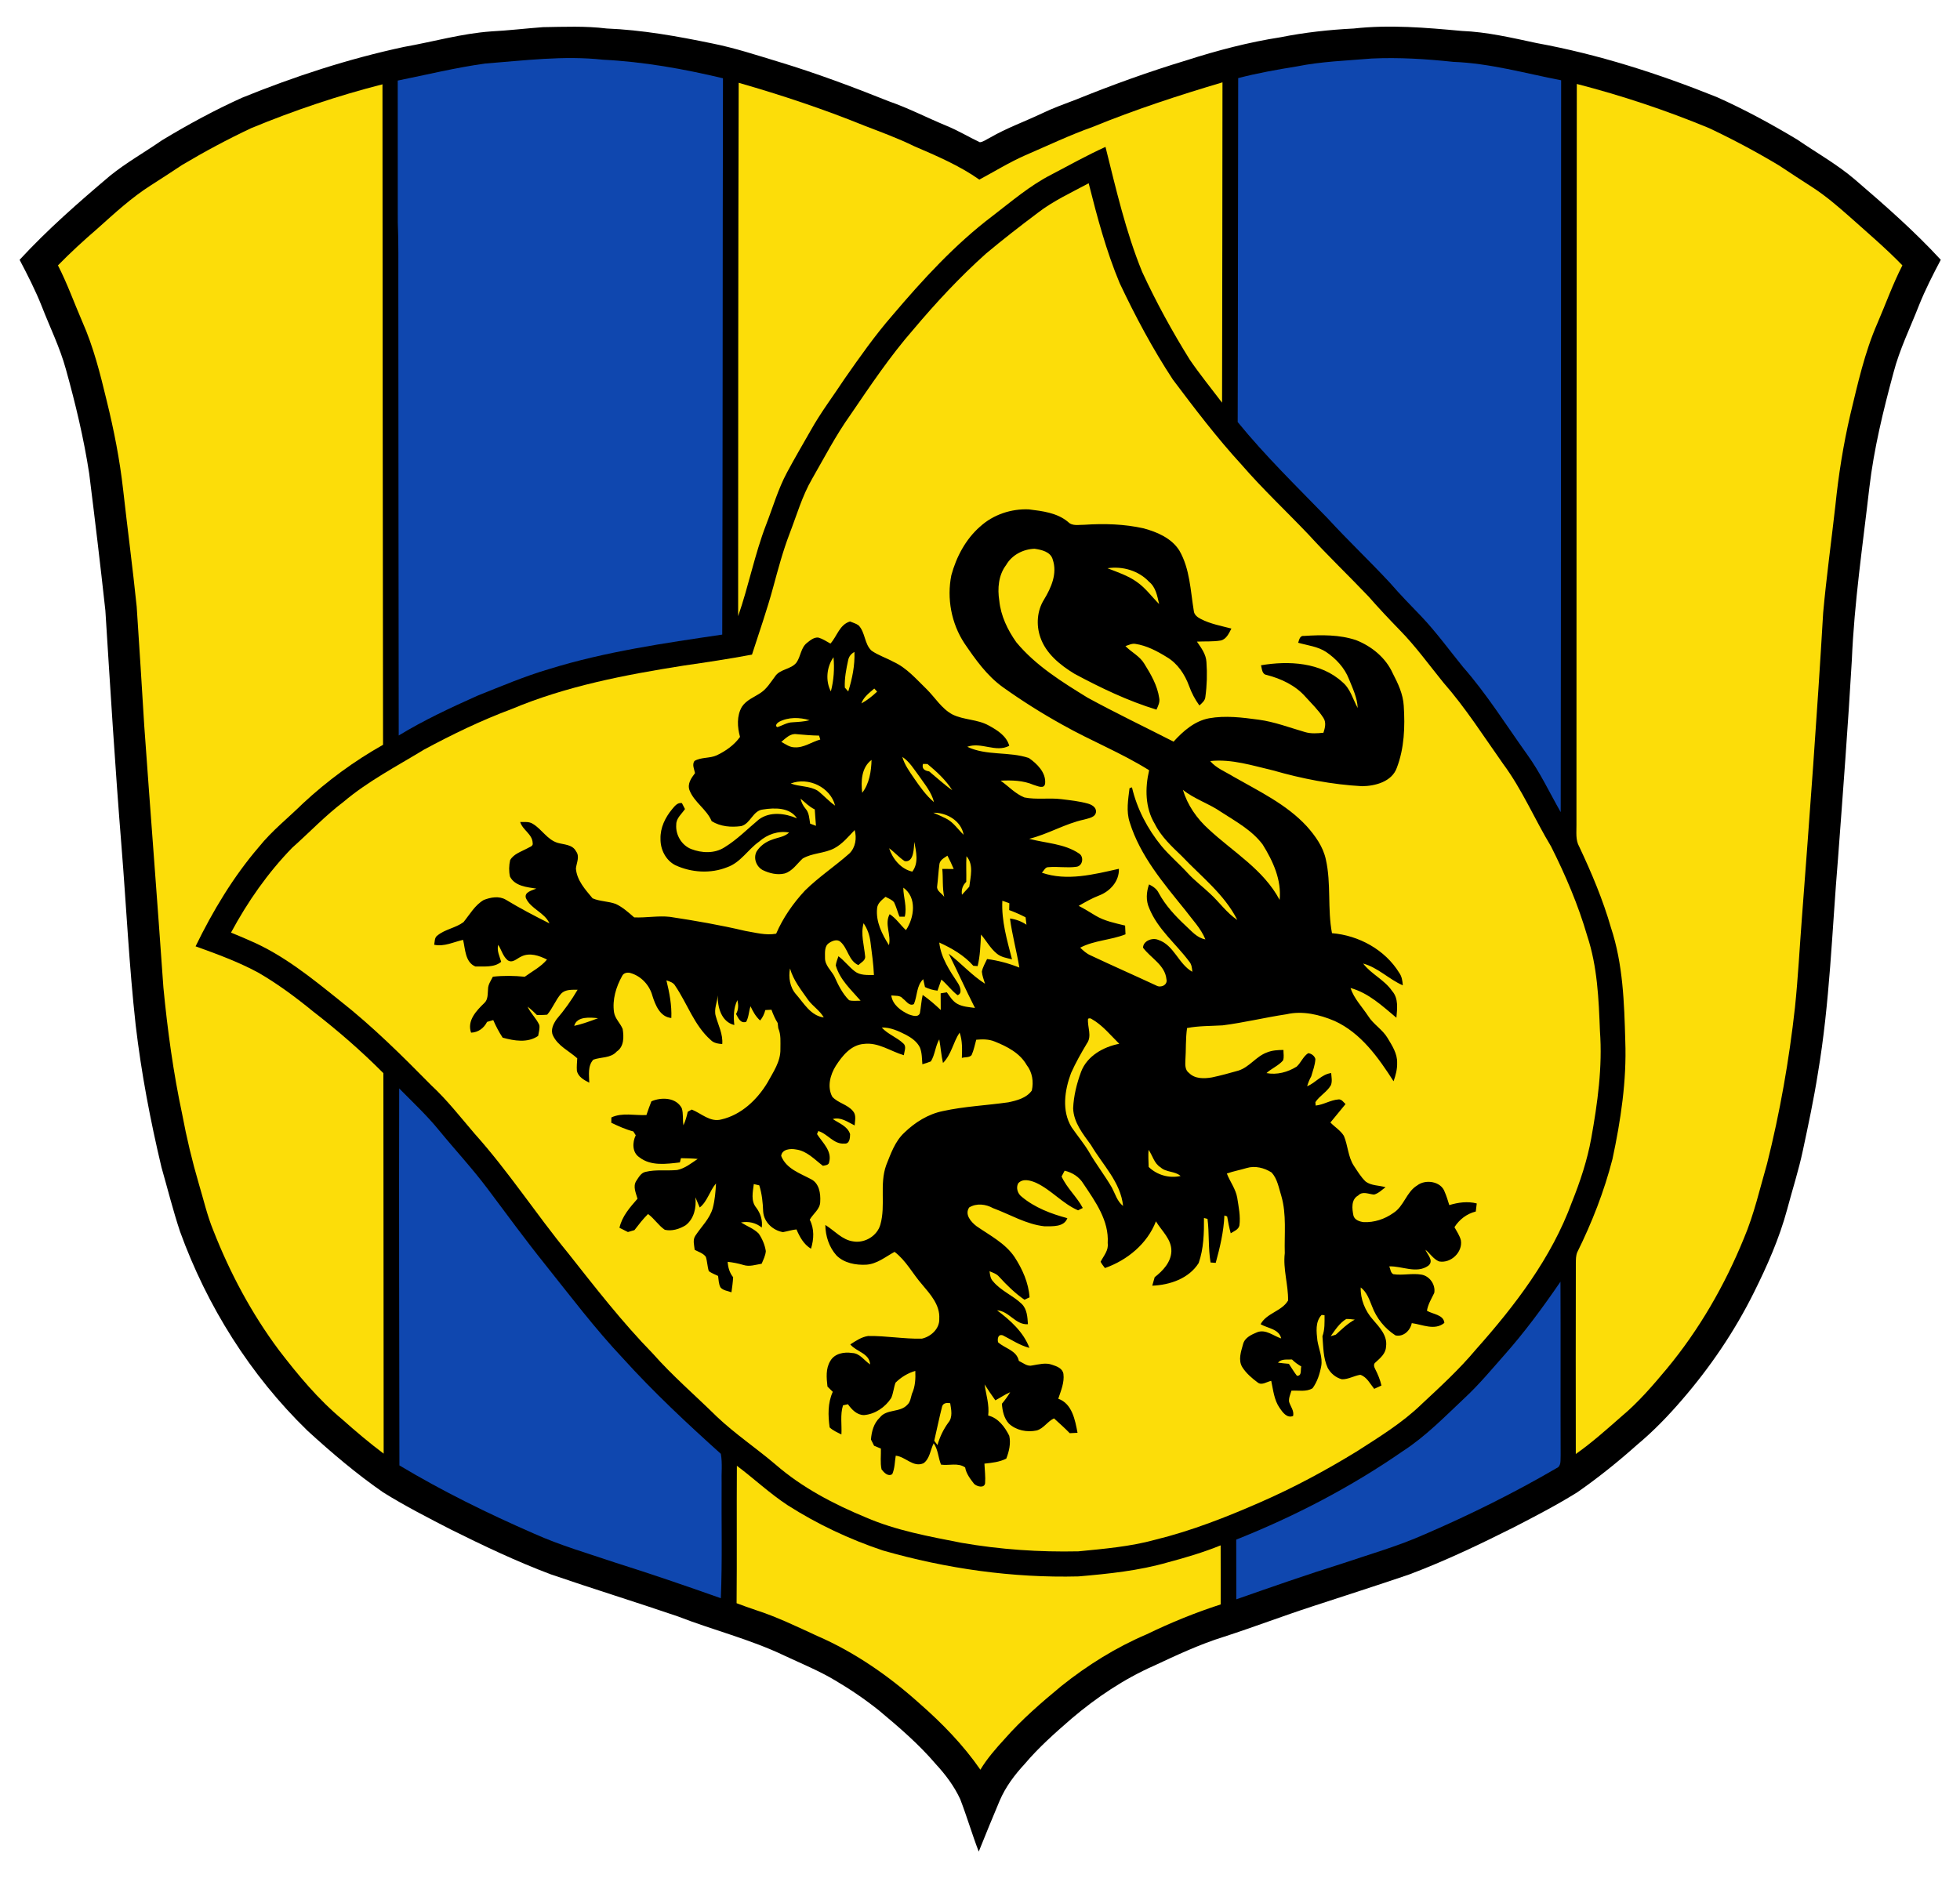
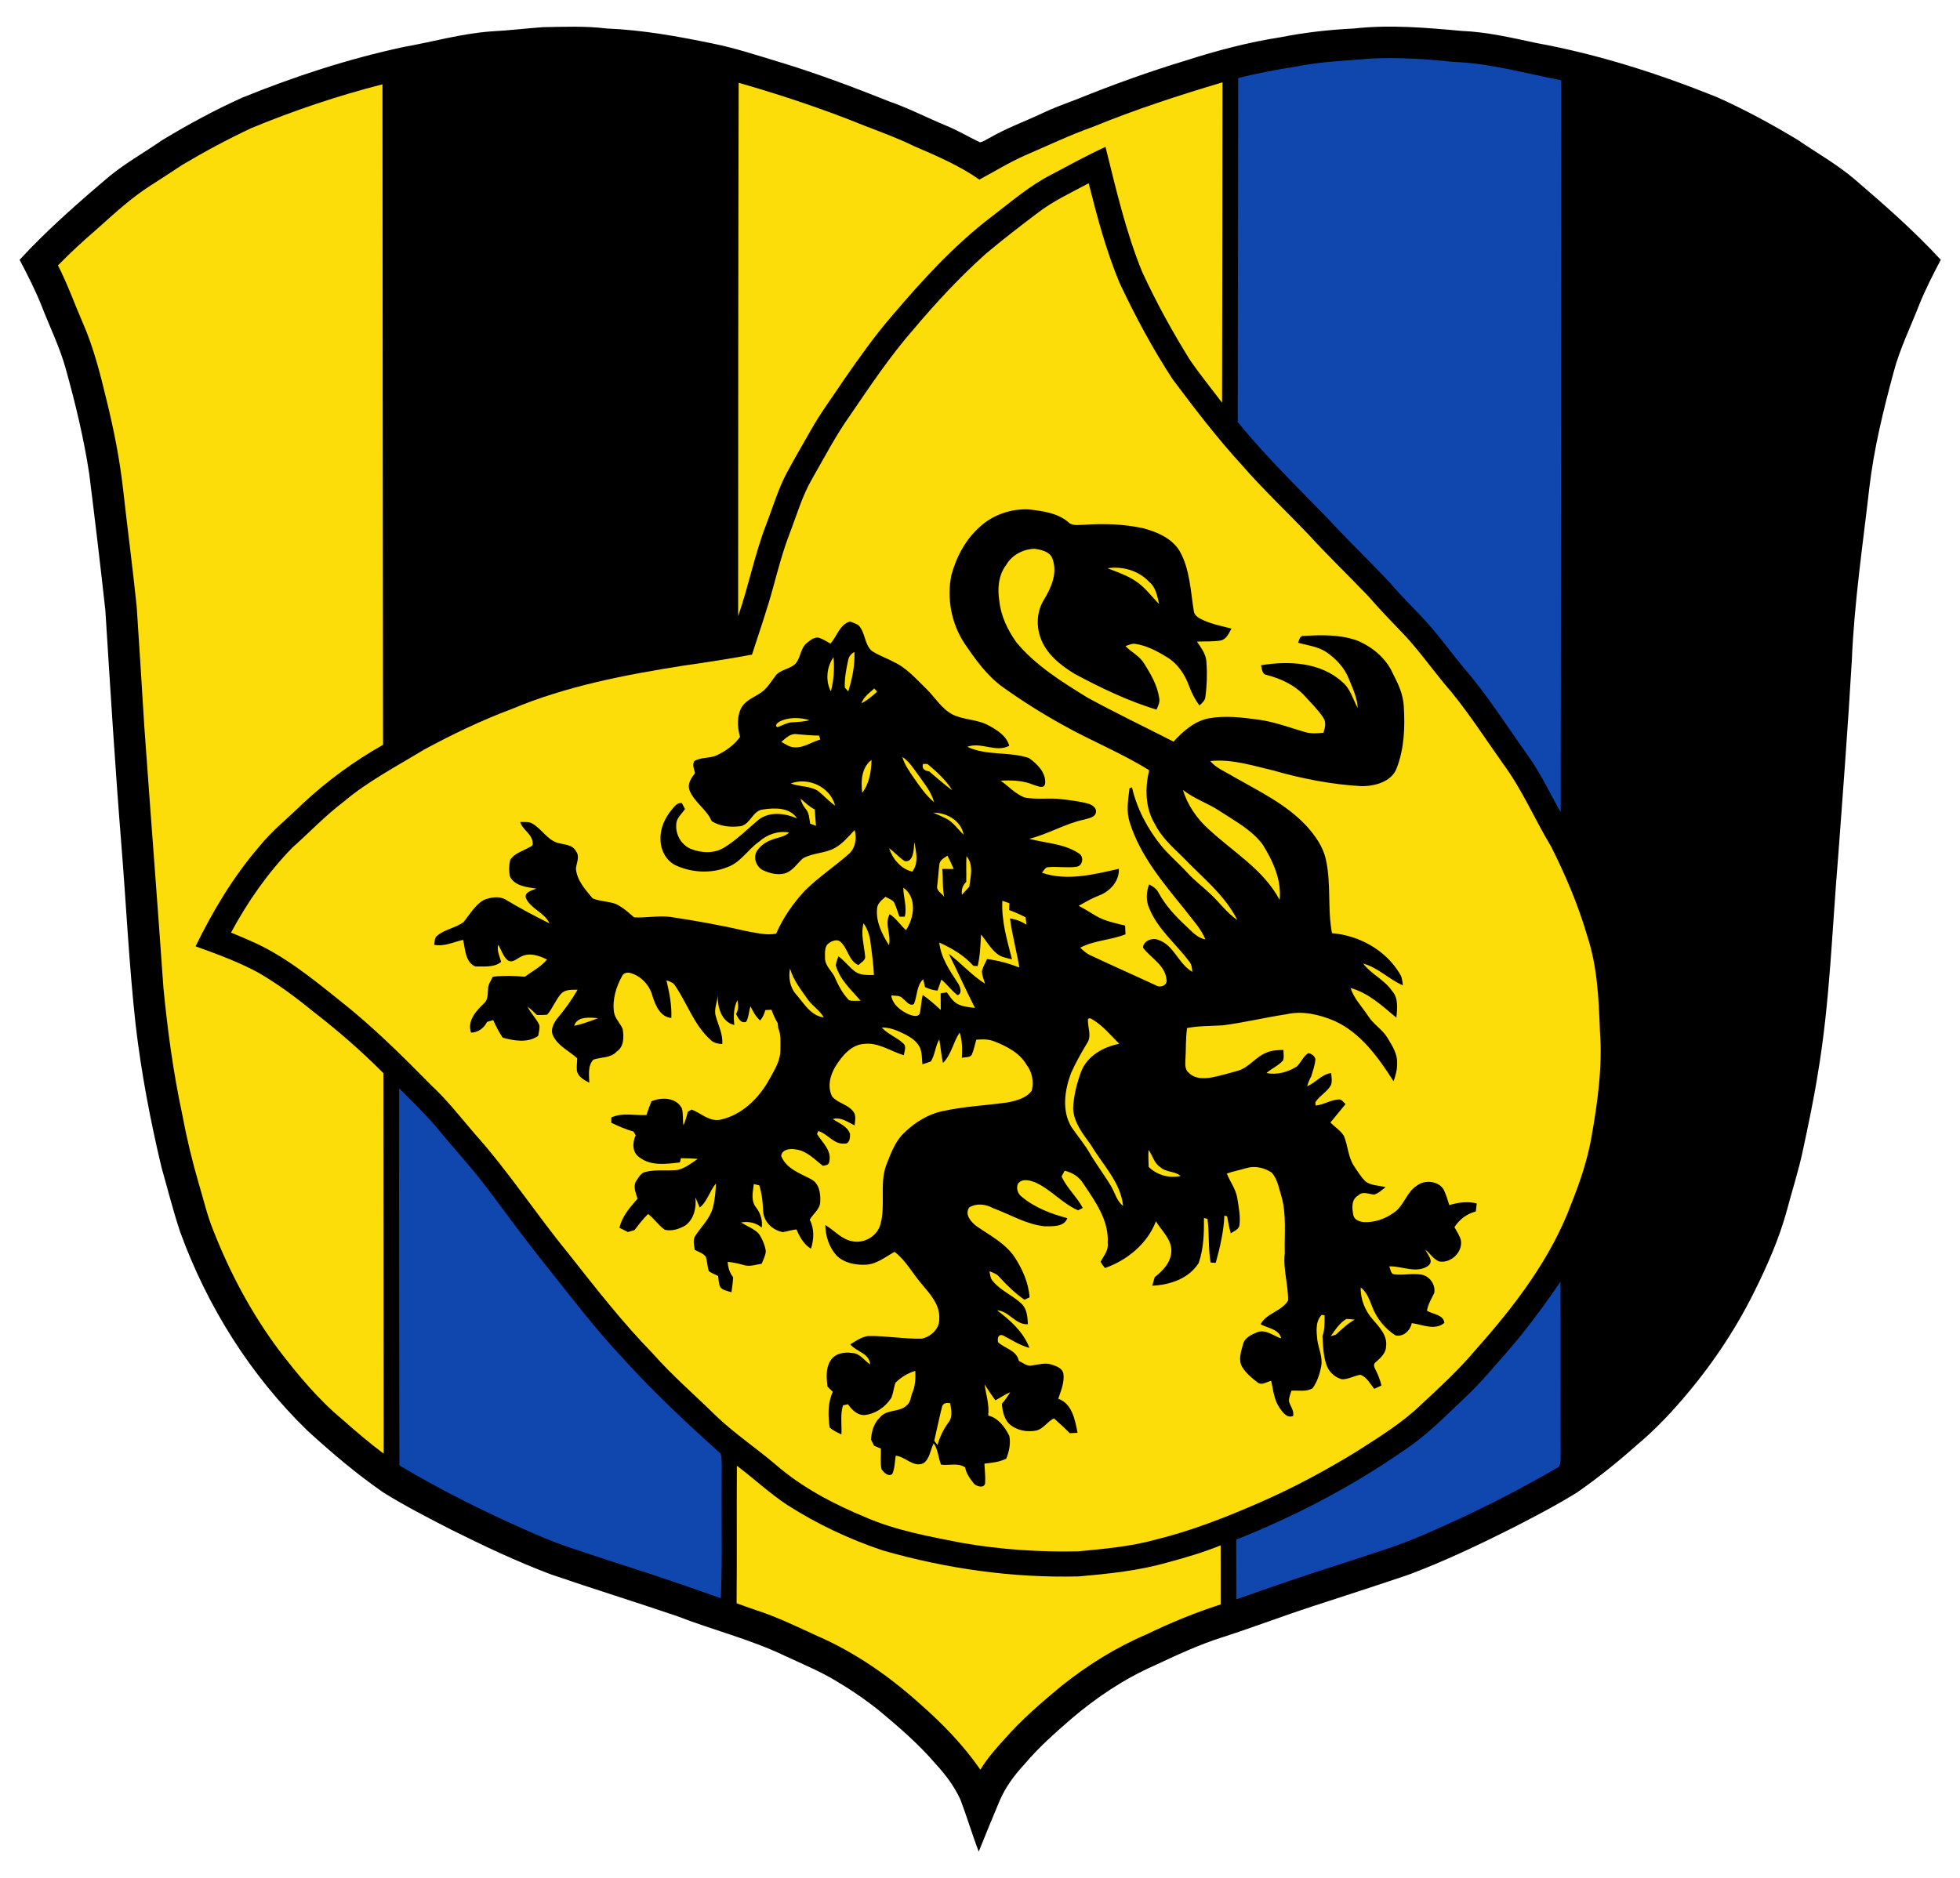
<svg xmlns="http://www.w3.org/2000/svg" viewBox="0 0 400 380.467" width="24" height="23">
  <g transform="matrix(.413 0 0 .413 4 -3.601)">
    <path d="m233.015 20.771c8.546-.441 17.052-1.46 25.588-2.097 10.476-.167 20.992-.637 31.419.657 17.64.715 35.035 3.832 52.283 7.399 11.143 2.225 21.942 5.792 32.791 9.075 18.512 5.596 36.642 12.397 54.596 19.571 9.712 3.371 18.836 8.144 28.322 12.044 5.694 2.323 10.956 5.527 16.503 8.144 1.842-.225 3.342-1.49 4.988-2.264 8.134-4.733 17.032-7.899 25.519-11.927 5.586-2.705 11.437-4.792 17.228-6.997 17.807-7.213 35.897-13.74 54.292-19.296 15.229-4.89 30.723-8.967 46.54-11.417 11.936-2.391 24.049-3.714 36.201-4.322 17.738-1.98 35.603-.431 53.302 1.196 12.534.49 24.794 3.391 37.015 5.998 30.576 5.586 60.309 15.131 89.111 26.715 13.691 6.115 26.901 13.299 39.759 21.021 9.506 6.556 19.669 12.201 28.469 19.747 14.69 12.603 29.263 25.382 42.395 39.641-3.861 7.33-7.644 14.72-10.731 22.422-4.312 11.074-9.633 21.805-12.632 33.359-5.047 18.679-9.673 37.554-11.927 56.801-3.254 28.41-7.468 56.742-8.663 85.338-1.901 32.712-4.39 65.395-6.831 98.069-2.979 35.466-4.008 71.168-9.976 106.32-2.009 12.681-4.675 25.235-7.36 37.779-2.087 9.927-5.233 19.59-7.83 29.4-3.842 14.22-9.82 27.754-16.376 40.905-9.535 19.208-21.687 37.093-35.721 53.292-6.791 7.879-14.043 15.376-22.04 22.04-9.388 8.379-19.218 16.278-29.547 23.471-10.153 6.321-20.776 11.829-31.399 17.317-16.925 8.497-34.055 16.68-51.803 23.344-15.807 5.39-31.723 10.476-47.599 15.68-14.72 4.802-29.184 10.319-43.914 15.092-11.917 3.704-23.216 9.036-34.506 14.298-14.788 6.537-28.342 15.651-40.641 26.097-8.154 7.066-16.278 14.249-23.255 22.52-4.959 5.351-9.398 11.29-12.279 18.032-3.528 8.369-6.978 16.778-10.359 25.206-3.293-8.565-5.86-17.395-9.163-25.95-2.969-6.399-7.242-12.103-12.015-17.258-8.389-9.869-18.257-18.326-28.175-26.607-6.821-5.439-14.043-10.368-21.56-14.788-7.997-4.782-16.64-8.301-25.049-12.24-17.013-8.144-35.417-12.662-52.94-19.492-20.805-7.095-41.817-13.593-62.612-20.727-16.807-6.321-33.036-14.043-49.108-22.03-11.378-5.851-22.795-11.701-33.663-18.463-13.23-9.163-25.519-19.62-37.387-30.468-28.224-27.401-49.647-61.544-63.014-98.49-3.469-10.447-6.125-21.139-9.153-31.713-5.508-23.167-9.976-46.609-12.75-70.256-3.263-29.449-4.645-59.065-7.027-88.602-3.126-38.73-5.508-77.518-7.948-116.297-2.47-22.599-5.174-45.178-7.997-67.738-2.666-17.415-6.791-34.594-11.515-51.558-2.95-10.78-7.938-20.825-11.956-31.213-3.126-7.869-6.997-15.406-10.917-22.893 13.808-14.974 29.155-28.4 44.688-41.542 8.036-6.507 17.101-11.584 25.578-17.473 12.779-7.752 25.96-14.886 39.582-21.06 25.931-10.545 52.655-19.267 80.046-25.137 14.377-2.528 28.508-6.635 43.12-7.673z" />
-     <path d="m230.045 36.657c19.365-1.49 38.837-4.038 58.261-1.891 20.002.98 39.808 4.537 59.261 9.173-.206 91.659-.098 183.309-.363 274.968-28.773 4.263-57.742 8.408-85.603 17.052-12.123 3.557-23.745 8.536-35.466 13.201-13.23 5.919-26.411 12.074-38.798 19.62-.069-74.451-.167-148.901-.186-223.342-.049-10.153.167-20.306-.274-30.449-.039-23.304.01-46.609-.029-69.913 14.377-2.901 28.655-6.409 43.198-8.418z" fill="#0f47af" />
    <path d="m631.081 38.088c12.201-2.47 24.667-2.852 37.034-3.91 13.455-.627 26.93.216 40.307 1.646 18.101.676 35.633 5.684 53.322 9.104-.108 120.579-.039 241.158-.216 361.738-5.478-9.565-10.143-19.629-16.631-28.577-10.378-14.514-19.865-29.733-31.654-43.179-6.752-8.301-13.044-16.993-20.404-24.794-5.312-5.527-10.692-11.005-15.709-16.817-10.055-10.829-20.815-20.982-30.801-31.889-15.102-15.572-30.703-30.713-44.414-47.559.176-56.664.108-113.327.245-169.991 9.516-2.489 19.208-4.194 28.92-5.772z" fill="#0f47af" />
    <path d="m530.376 67.948c20.894-8.555 42.385-15.572 64.023-22.001-.069 52.773-.069 105.556-.206 158.339-5.351-7.056-10.947-13.926-15.945-21.237-8.712-13.994-16.64-28.469-23.549-43.434-8.124-19.914-12.907-40.954-18.11-61.76-9.183 4.155-17.983 9.104-26.911 13.779-10.555 5.41-19.58 13.21-28.939 20.384-18.61 14.102-34.447 31.438-49.51 49.176-8.575 9.849-16.082 20.551-23.549 31.242-5.615 8.555-11.848 16.729-16.827 25.686-3.91 6.87-7.928 13.691-11.652 20.668-4.39 8.163-6.938 17.111-10.28 25.715-5.694 14.759-8.653 30.37-13.857 45.296.02-87.877.029-175.753.265-263.63 21.05 6.037 41.846 12.965 62.132 21.197 8.242 3.185 16.562 6.203 24.5 10.104 11.103 4.782 22.354 9.565 32.291 16.552 7.536-4.038 14.827-8.565 22.677-12.015 11.103-4.782 22.03-10.016 33.447-14.063z" fill="#fcdd09" />
    <path d="m114.493 68.566c21.06-8.702 42.718-16.013 64.817-21.638.059 108.809.147 217.629.284 326.448-14.259 8.026-27.509 17.777-39.504 28.9-7.281 7.183-15.396 13.553-21.825 21.57-12.711 14.798-22.775 31.654-31.311 49.147 10.574 3.802 21.178 7.683 31.076 13.044 9.575 5.557 18.473 12.181 27.038 19.179 12.181 9.418 23.834 19.541 34.692 30.468-.01 62.691.167 125.371.137 188.052-7.076-5.302-13.808-11.015-20.413-16.885-11.927-9.937-21.913-21.952-31.321-34.231-13.514-18.11-24.226-38.2-32.448-59.221-3.058-7.428-4.812-15.278-7.125-22.942-3.322-11.329-6.066-22.805-8.232-34.408-4.42-20.678-7.272-41.66-9.3-62.691-3.009-43.159-6.399-86.269-9.467-129.419-1.235-19.62-2.391-39.239-3.734-58.859-1.989-19.296-4.547-38.534-6.703-57.81-1.656-14.818-4.547-29.478-8.114-43.953-3.195-13.269-6.527-26.597-12.083-39.112-4.008-9.261-7.389-18.796-12.005-27.783 6.184-6.341 12.72-12.328 19.424-18.101 8.497-7.605 16.915-15.415 26.587-21.54 5.155-3.234 10.212-6.625 15.298-9.967 11.113-6.625 22.53-12.73 34.231-18.248z" fill="#fcdd09" />
-     <path d="m769.31 412.918c.059-122.059.02-244.118.176-366.167 22.266 5.733 44.139 13.024 65.386 21.834 11.838 5.596 23.412 11.76 34.643 18.512 5.508 3.695 11.094 7.281 16.66 10.888 6.595 4.312 12.564 9.477 18.453 14.68 8.702 7.781 17.62 15.347 25.745 23.745-4.743 9.251-8.222 19.061-12.338 28.587-6.331 14.475-9.731 29.959-13.416 45.247-3.45 14.808-5.821 29.831-7.37 44.953-1.989 17.65-4.43 35.26-6.027 52.959-2.94 50.284-6.703 100.519-10.506 150.753-1.137 14.769-1.891 29.567-3.43 44.296-2.881 25.99-7.409 51.822-13.779 77.185-3.587 12.407-6.429 25.088-11.486 37.005-9.457 23.157-22.07 45.1-38.063 64.376-6.919 8.281-13.994 16.542-22.305 23.491-7.36 6.448-14.651 13.014-22.667 18.649-.039-31.468-.059-62.945.02-94.413.039-1.764.01-3.567.666-5.223 7.301-14.749 13.348-30.213 17.444-46.178 4.087-19.139 7.056-38.7 6.321-58.32-.51-18.806-1.107-37.985-7.066-55.997-3.969-13.808-9.575-27.068-15.68-40.043-1.911-3.312-1.323-7.193-1.382-10.819z" fill="#fcdd09" />
    <path d="m503.063 110.49c7.722-5.978 16.66-10.055 25.215-14.661 4.204 16.699 8.653 33.418 15.298 49.333 7.752 16.435 16.327 32.507 26.303 47.697 10.839 14.426 21.785 28.822 33.996 42.13 10.417 12.044 22.07 22.932 33.036 34.467 9.584 10.506 19.865 20.325 29.665 30.625 4.998 5.723 10.221 11.25 15.513 16.699 7.84 8.007 14.396 17.13 21.442 25.813 10.976 12.505 19.914 26.587 29.498 40.151 9.447 12.72 15.611 27.43 23.765 40.935 7.125 14.2 13.406 28.89 17.846 44.169 5.008 15.121 5.684 31.193 6.272 46.981 1.323 17.816-1.176 35.623-4.312 53.126-1.97 10.819-5.449 21.295-9.535 31.478-10.074 27.548-28.185 51.195-47.501 72.892-8.134 9.722-17.493 18.297-26.734 26.921-9.604 9.33-21.099 16.327-32.301 23.53-15.229 9.31-30.978 17.797-47.344 24.941-16.856 7.399-34.084 14.161-51.989 18.561-12.397 3.42-25.264 4.488-38.014 5.743-19.326.421-38.71-.902-57.761-4.214-15.994-3.146-32.242-6.047-47.285-12.564-15.915-6.595-31.429-14.71-44.502-26.048-9.565-8.163-20.08-15.17-29.204-23.843-10.525-10.378-21.785-20.021-31.576-31.125-15.161-15.523-28.449-32.693-41.885-49.686-15.778-19.247-29.361-40.239-46.001-58.8-7.017-8.173-13.651-16.738-21.57-24.088-14.416-14.641-29.047-29.165-45.217-41.875-13.838-11.094-27.803-22.501-44.227-29.547-3.136-1.411-6.311-2.724-9.496-4.018 8.173-15.21 18.159-29.527 30.204-41.915 8.506-7.556 16.337-15.866 25.421-22.746 12.074-10.212 26.195-17.522 39.631-25.725 14.053-7.575 28.469-14.563 43.434-20.129 27.087-11.378 56.115-16.915 84.995-21.472 11.28-1.627 22.56-3.322 33.761-5.429 3.587-11.152 7.487-22.217 10.535-33.536 2.391-8.81 4.753-17.65 8.016-26.176 3.538-9.143 6.213-18.679 11.172-27.195 6.066-10.555 11.672-21.413 18.738-31.34 9.937-14.553 19.747-29.263 31.37-42.542 11.123-13.21 22.932-25.901 35.799-37.416 8.31-6.958 16.866-13.602 25.529-20.1z" fill="#fcdd09" />
    <path d="m474.624 265.536c6.439-5.919 15.406-8.908 24.098-8.516 6.723.823 14.004 1.686 19.394 6.223 2.127 2.195 5.312 1.323 8.036 1.382 9.79-.666 19.727-.372 29.331 1.784 6.703 1.842 13.769 4.851 17.62 10.986 5.204 9.045 5.459 19.718 7.115 29.763.147 1.97 1.842 3.195 3.459 4.028 4.724 2.45 10.025 3.401 15.131 4.743-1.235 2.313-2.421 5.243-5.272 5.9-3.891.647-7.86.353-11.77.549 2.107 3.058 4.508 6.223 4.704 10.094.421 5.723.255 11.525-.529 17.219-.147 1.882-1.676 3.077-2.95 4.253-2.166-2.969-3.881-6.223-5.116-9.682-2.087-5.684-5.655-11.084-10.956-14.21-4.822-2.979-9.986-5.733-15.66-6.566-1.695-.255-3.263.637-4.822 1.098 2.969 3.067 7.095 4.949 9.33 8.732 3.254 5.214 6.468 10.76 7.36 16.934.441 2.048-.539 3.949-1.352 5.753-14.151-4.332-27.538-10.751-40.543-17.738-7.076-4.332-14.122-9.976-16.866-18.101-2.097-6.086-1.597-13.083 1.852-18.571 3.548-5.88 6.644-12.818 4.312-19.747-1.039-3.91-5.566-4.861-9.006-5.361-5.606.176-11.201 3.067-14.034 8.026-3.802 5.008-4.332 11.613-3.381 17.64.745 7.487 4.116 14.475 8.418 20.551 9.584 11.564 22.56 19.59 35.202 27.381 13.965 7.624 28.332 14.494 42.493 21.736 4.733-5.214 10.388-10.192 17.522-11.544 8.134-1.47 16.454-.392 24.569.696 7.85 1.058 15.288 3.93 22.863 6.115 2.96.892 6.076.637 9.114.333.794-2.421 1.49-5.194-.098-7.458-2.46-3.822-5.792-6.978-8.81-10.339-4.949-5.625-12.005-8.928-19.149-10.77-2.362-.333-2.303-3.018-2.793-4.782 13.651-2.313 29.547-1.509 40.258 8.35 3.93 3.273 5.135 8.448 7.517 12.769-.196-5.086-2.489-9.722-4.341-14.347-2.156-5.547-6.39-10.045-11.25-13.348-4.145-2.724-9.163-3.224-13.818-4.557.51-1.509.813-3.675 2.969-3.371 8.555-.559 17.424-.676 25.656 2.087 7.722 3.048 14.641 8.683 18.101 16.376 2.607 5.018 5.106 10.28 5.439 16.033.666 10.31.304 20.982-3.44 30.733-2.44 6.811-10.623 8.967-17.13 9.045-14.896-.804-29.655-3.685-43.982-7.801-10.202-2.381-20.482-5.762-31.095-4.626 3.048 3.606 7.566 5.263 11.476 7.693 12.632 7.232 26.186 13.642 36.211 24.49 4.243 4.753 8.144 10.172 9.486 16.523 2.685 11.956.725 24.343 3.018 36.368 13.23 1.078 26.235 8.173 33.242 19.62 1.294 1.784 1.597 4.008 1.754 6.154-6.87-2.979-12.221-8.771-19.61-10.77 4.067 5.302 10.535 8.016 14.328 13.583 3.244 3.626 2.489 8.751 2.117 13.201-6.909-5.762-13.769-12.27-22.677-14.69 1.754 5.272 5.704 9.271 8.702 13.818 2.597 4.175 7.115 6.664 9.624 10.917 2.244 3.744 4.841 7.693 4.714 12.25.098 3.126-.725 6.184-1.764 9.114-7.517-11.701-16.072-23.843-29.116-29.802-7.419-3.156-15.798-5.174-23.804-3.322-10.564 1.588-20.962 4.136-31.566 5.488-5.851.353-11.77.206-17.552 1.323-.794 5.39-.461 10.849-.853 16.268-.098 2.087-.098 4.606 1.833 5.949 2.93 2.979 7.438 2.832 11.27 2.195 4.4-.921 8.751-2.136 13.083-3.361 5.498-1.715 8.781-7.066 14.161-8.996 2.577-1.058 5.38-1.205 8.134-1.215-.059 1.715.441 3.557-.235 5.214-2.274 2.597-5.615 3.9-8.154 6.213 5.165 1.009 10.525-.461 14.925-3.205 2.156-1.97 3.165-4.988 5.674-6.625 1.539.108 3.185 1.333 3.567 2.871-.137 2.95-1.245 5.753-2.048 8.575-.872 1.539-1.519 3.185-2.029 4.89 4.253-1.695 7.144-5.958 11.887-6.517.118 1.989.637 4.106-.157 6.027-1.911 3.322-5.557 5.165-7.644 8.35l.127 1.686c3.9-.392 7.34-2.734 11.25-3.028 1.597-.196 2.479 1.372 3.518 2.293-2.43 3.077-5.027 6.027-7.477 9.104 2.156 2.244 4.988 3.92 6.654 6.605 2.029 4.802 2.029 10.359 4.939 14.808 1.813 2.685 3.469 5.557 5.851 7.801 2.813 2.087 6.566 1.793 9.8 2.783-1.813 1.294-3.45 3.038-5.664 3.626-2.636-.167-5.655-1.862-7.84.451-3.606 1.999-3.058 6.537-2.352 9.976.598 2.156 3.038 2.95 5.037 3.195 5.214.235 10.408-1.48 14.641-4.498 5.302-3.303 6.429-10.388 11.809-13.632 4.057-3.195 11.789-2.087 13.593 3.175.931 2.107 1.578 4.322 2.274 6.537 4.4-1.323 9.045-1.989 13.573-.813-.147 1.313-.304 2.646-.48 3.979-4.439 1.127-8.085 3.9-10.535 7.742 1.127 2.117 2.577 4.126 3.175 6.488.98 5.86-4.969 11.535-10.79 10.447-2.813-1.147-4.43-3.959-6.752-5.792 1.019 2.489 4.361 5.488 1.441 7.918-5.841 4.116-12.887.088-19.286.323.588 1.274.568 3.136 1.989 3.861 4.626.706 9.339-.588 13.975.225 4.018.715 7.007 5.018 6.262 9.045-1.392 2.852-3.077 5.596-3.616 8.791 2.901 1.774 8.242 1.911 8.614 6.017-4.782 3.93-10.819.804-16.111.108-.725 3.655-4.106 6.938-8.046 6.066-5.253-3.352-9.398-8.506-11.564-14.347-1.372-3.381-2.577-7.066-5.615-9.359-.186 5.851 2.176 11.593 6.037 15.935 3.224 3.734 7.301 7.928 6.468 13.328-.098 3.44-2.881 5.664-5.194 7.791-1.166.813-.706 2.303-.127 3.352 1.303 2.568 2.421 5.243 3.058 8.075-1.196.549-2.391 1.098-3.577 1.646-2.029-2.479-3.636-5.909-6.87-6.948-3.077.461-5.9 2.274-9.055 2.215-3.009-.745-5.625-2.94-7.056-5.645-2.254-4.88-2.146-10.368-2.597-15.611 1.215-3.342 1.039-6.929 1.039-10.417-.372-.029-1.098-.098-1.46-.127-3.214 3.469-2.538 8.359-2.068 12.671.676 4.185 2.656 8.281 1.891 12.613-.715 3.842-1.95 7.762-4.273 10.937-3.097 1.94-7.007.98-10.457 1.215-.5 1.784-1.401 3.577-1.156 5.488.686 2.332 2.587 4.439 1.989 7.027-3.087 1.235-5.214-1.872-6.703-4.047-2.705-3.93-3.126-8.791-4.106-13.318-2.166.392-4.645 2.43-6.693.804-2.871-2.127-5.664-4.528-7.595-7.556-2.166-3.518-.627-7.742.363-11.368.823-3.293 4.243-4.782 7.085-5.958 4.214-1.529 7.977 1.891 11.77 3.116-1.098-4.733-6.635-4.969-10.192-7.036 2.999-5.557 10.496-6.399 13.583-11.711.137-7.82-2.568-15.523-1.627-23.402-.274-9.447.96-19.1-1.715-28.322-1.254-3.94-1.921-8.408-4.782-11.544-3.557-2.303-8.203-3.489-12.348-2.215-3.244.98-6.586 1.568-9.78 2.715 1.558 4.047 4.371 7.595 5.125 11.946.686 4.528 1.705 9.143 1.078 13.74-.49 2.078-2.695 2.813-4.283 3.842-.755-2.744-1.313-5.527-1.774-8.32-.343-.118-1.029-.353-1.362-.47-.323 7.958-2.195 15.778-4.283 23.422-.637-.049-1.911-.137-2.548-.186-1.215-7.134-.598-14.406-1.509-21.56-.441-.108-1.313-.333-1.754-.441.069 7.458-.127 15.19-2.626 22.285-4.851 7.673-14.23 10.829-22.922 11.182.372-1.421.774-2.803 1.186-4.194 4.038-3.165 8.075-7.379 8.252-12.818.167-5.949-4.792-10.065-7.624-14.798-4.263 11.084-14.181 19.218-25.196 23.089-.764-1.009-1.568-1.989-2.146-3.107 1.509-2.94 4.047-5.655 3.508-9.222.725-11.094-6.115-20.541-11.976-29.302-2.048-3.42-5.488-5.586-9.31-6.488-.51.951-1.009 1.901-1.499 2.862 2.626 5.762 7.526 10.006 10.476 15.562-.588.284-1.754.872-2.332 1.166-7.722-3.332-13.22-10.133-20.825-13.642-2.705-1.156-6.527-2.274-8.771.304-1.196 2.244-.235 5.145 1.754 6.625 6.448 5.4 14.504 8.438 22.55 10.594-1.686 4.498-7.36 3.959-11.26 4.018-9.055-.96-17.042-5.87-25.46-8.977-3.597-1.999-8.163-2.568-11.789-.343-2.372 3.469.892 7.134 3.557 9.212 6.625 4.616 14.22 8.418 18.865 15.298 3.881 5.968 6.909 12.72 7.409 19.914-.637.294-1.891.892-2.528 1.186-4.655-3.214-8.722-7.193-12.524-11.368-1.215-1.441-3.087-2.009-4.733-2.715.265 1.715.402 3.665 1.735 4.978 3.881 4.743 9.859 6.978 14.2 11.192 2.636 2.597 2.822 6.546 3.048 10.016-6.194.421-9.251-6.507-15.259-6.87 6.546 4.91 13.044 10.711 15.994 18.571-4.743-1.235-8.81-4.008-13.122-6.194-2.362-.755-2.764 1.627-2.381 3.391 3.42 3.156 9.202 3.969 10.28 9.232 2.117.97 4.185 2.92 6.684 2.234 3.205-.51 6.595-1.499 9.78-.314 2.283.745 5.194 1.774 5.566 4.547.539 4.224-1.254 8.291-2.548 12.23 6.86 2.44 8.32 10.545 9.516 16.836-.96.049-2.881.147-3.851.196-2.47-2.568-5.155-4.92-7.771-7.321-3.234 1.48-5.086 4.998-8.575 5.978-4.782 1.009-10.123-.029-13.749-3.42-2.411-2.636-3.185-6.321-3.43-9.771 1.509-1.803 2.901-3.714 4.096-5.733-2.568 1.107-4.861 2.724-7.321 4.028-1.872-2.558-3.626-5.233-5.331-7.869.745 5.096 2.421 10.143 1.784 15.366 5.008 1.235 8.203 5.655 10.408 10.006.843 3.753-.078 7.771-1.47 11.299-3.322 1.715-7.134 2.078-10.8 2.489.127 3.214.578 6.448.333 9.682-.382 2.636-4.116 1.637-5.449.294-1.882-2.43-3.881-4.998-4.41-8.105-3.557-2.479-7.928-.804-11.917-1.382-1.421-3.459-1.421-7.448-3.636-10.555-1.637 3.224-1.882 7.605-4.998 9.859-5.096 2.274-8.879-3.244-13.74-3.724-.519 3.028-.451 6.252-1.725 9.114-2.087 1.411-4.116-.794-5.292-2.352-.725-3.371-.225-6.87-.323-10.28-1.127-.47-2.254-.941-3.361-1.392-.519-1.039-1.039-2.058-1.548-3.077.304-3.998 1.382-8.056 4.4-10.888 3.303-4.292 9.927-2.352 13.504-6.223 1.578-1.392 1.764-3.587 2.332-5.468 1.646-3.548 1.852-7.497 1.676-11.339-3.704 1.068-7.027 3.107-9.771 5.811-.911 2.46-1.068 5.155-2.127 7.575-2.969 4.567-7.918 7.977-13.426 8.448-3.508.02-6.086-2.744-7.977-5.37-.608.137-1.823.412-2.43.559-1.46 4.655-.51 9.604-.784 14.386-2.019-1.029-4.155-1.901-5.811-3.479-.823-5.831-.98-12.132 1.548-17.591-.882-.882-1.754-1.744-2.626-2.597-.47-4.243-.951-8.869 1.411-12.671 2.107-3.714 6.87-4.567 10.77-3.92 3.832.088 5.958 3.734 8.908 5.645-.372-5.606-6.84-6.243-9.81-9.898 2.724-1.744 5.527-3.675 8.8-4.155 8.869-.147 17.689 1.529 26.558 1.313 4.488-.98 8.859-4.949 8.604-9.859.431-6.801-4.449-12.113-8.506-16.944-4.645-5.272-7.889-11.799-13.583-16.092-4.488 2.44-8.683 6.007-14.004 6.341-5.165.265-10.888-.774-14.68-4.557-3.675-4.077-5.468-9.643-5.527-15.082 4.547 2.783 8.31 7.448 13.896 8.144 5.664.931 11.77-2.773 13.308-8.34 2.705-9.584-.519-19.835 2.862-29.312 2.274-5.684 4.341-11.799 8.947-16.082 5.272-5.125 11.819-9.232 19.1-10.702 10.643-2.342 21.57-2.793 32.33-4.332 4.214-.892 8.957-2.097 11.593-5.811.97-4.341.255-9.085-2.538-12.613-3.361-5.949-9.712-9.173-15.817-11.623-2.881-1.196-6.047-1.166-9.104-.882-.735 2.538-1.186 5.174-2.303 7.595-1.127 1.343-3.273.892-4.802 1.392.137-4.204.323-8.497-1.117-12.515-3.205 4.773-4.028 10.849-8.212 15.014-.892-3.851-1.137-7.801-1.842-11.672-1.96 3.41-2.087 7.556-4.145 10.898-1.382.549-2.783 1.019-4.204 1.411-.225-2.754-.157-5.606-1.186-8.222-1.392-2.901-4.126-4.841-6.889-6.311-3.734-1.901-7.713-3.744-12.005-3.636 2.999 3.381 7.487 4.812 10.702 7.918 1.695 1.509.382 3.9.255 5.792-6.586-1.911-12.662-6.527-19.816-5.586-6.321.47-10.653 5.89-13.838 10.829-2.773 4.43-4.351 10.388-1.754 15.249 2.822 3.185 7.605 3.802 10.29 7.193 1.705 1.96.902 4.684.774 7.017-3.352-1.656-6.86-4.312-10.809-3.175 3.097 2.117 7.35 3.538 8.565 7.477-.029 1.911-.216 4.949-2.881 4.665-5.233.412-8.193-4.861-12.838-6.203-.157.372-.47 1.127-.627 1.499 2.666 4.224 7.517 8.281 5.988 13.877-.127 1.499-1.98 1.588-3.097 1.803-4.136-3.126-7.879-7.37-13.318-8.075-2.656-.529-6.919-.167-7.281 3.195 2.46 6.35 9.251 8.555 14.739 11.495 4.067 2.029 4.792 7.056 4.547 11.143-.02 3.695-3.518 5.9-5.184 8.898 2.342 4.488 2.078 9.604.627 14.337-3.587-2.136-5.576-5.851-7.174-9.545-2.274.216-4.449.931-6.684 1.343-4.978-.853-9.457-4.969-9.771-10.182-.176-4.39-.588-8.742-1.931-12.946-.902-.225-1.803-.431-2.705-.627-.461 3.871-1.558 8.291 1.186 11.633 2.146 2.852 3.224 6.233 2.754 9.849-2.94-2.401-6.566-3.175-10.261-2.509 2.911 1.833 6.301 3.009 8.751 5.498 1.754 2.568 3.028 5.557 3.508 8.644-.147 2.215-1.215 4.234-2.058 6.252-2.96.49-6.037 1.597-9.016.617-2.538-.755-5.135-1.274-7.771-1.548.176 2.744.931 5.429 2.695 7.595-.137 2.499-.47 4.978-.833 7.458-1.813-.706-4.057-.843-5.4-2.401-.96-1.735-.911-3.793-1.205-5.684-1.558-.745-3.195-1.352-4.586-2.362-.735-2.323-.735-4.802-1.48-7.105-1.333-1.793-3.626-2.421-5.498-3.43-.225-2.303-1.078-4.871.323-6.958 2.95-4.528 7.193-8.428 8.644-13.798 1.019-3.93 1.362-8.007 1.568-12.044-3.165 3.655-4.185 8.781-8.036 11.878-.725-1.686-1.431-3.361-2.146-5.037.539 4.998-.617 10.594-4.802 13.798-3.018 1.862-6.772 3.058-10.31 2.254-3.156-2.136-5.194-5.566-8.291-7.801-2.479 2.44-4.596 5.214-6.723 7.967-1.078.304-2.146.617-3.214.941-1.401-.696-2.803-1.401-4.185-2.097 1.284-5.713 5.184-10.094 8.918-14.367-.755-2.793-2.362-5.978-.657-8.732 1.215-1.784 2.372-4.136 4.714-4.557 5.096-1.245 10.368-.402 15.533-.902 3.851-.774 6.968-3.352 10.153-5.478-2.754-.284-5.517-.304-8.271-.372-.137.529-.392 1.568-.529 2.097-6.644.764-14.377 1.921-20.031-2.548-3.597-2.362-3.489-7.389-1.784-10.868-.402-.647-.794-1.274-1.186-1.891-3.793-.99-7.37-2.617-10.898-4.302.01-.657.029-1.96.039-2.617 5.41-2.548 11.574-.882 17.326-1.196.755-2.283 1.588-4.537 2.46-6.772 4.939-2.166 12.221-1.97 15.014 3.41.843 2.695.343 5.645.813 8.428 1-2.127 1.617-4.4 2.136-6.674.5-.274 1.48-.823 1.97-1.098 4.782 1.901 9.065 6.38 14.631 4.89 9.79-2.244 17.65-9.702 22.726-18.101 2.852-5.243 6.635-10.515 6.458-16.768-.02-3.41.363-6.997-1.049-10.192-.078-.657-.225-1.97-.304-2.617-1.303-2.058-2.244-4.292-3.067-6.556-.755.039-2.274.127-3.028.167-.51 1.872-1.294 3.665-2.568 5.155-2.166-1.911-3.567-4.449-4.753-7.027-.853 2.509-.833 5.351-2.156 7.703-2.881.911-3.881-1.921-4.998-3.891 1.284-2.107 1.196-4.547.676-6.86-1.921 3.861-1.98 8.124-1.529 12.319-6.419-1.578-8.359-8.879-8.173-14.651-.235 3.371-2.009 6.811-1 10.212 1.245 4.577 3.626 8.947 3.205 13.847-2.048-.167-4.224-.461-5.713-2.038-8.124-7.193-11.505-17.875-17.454-26.646-.882-1.695-2.744-2.244-4.41-2.803 1.48 6.096 2.695 12.289 2.421 18.6-5.576-.5-7.889-6.37-9.349-10.976-1.431-5.331-5.645-9.82-10.986-11.29-1.431-.382-3.234 0-3.93 1.421-3.038 5.429-4.969 11.78-4.047 18.032.5 3.165 3.097 5.361 4.263 8.232.637 3.832.735 8.732-2.92 11.143-2.969 3.371-7.732 2.656-11.574 4.038-2.832 3.058-2.097 7.575-1.999 11.378-2.528-1.284-5.517-2.871-6.125-5.929-.157-2.048.069-4.096.176-6.125-4.047-3.665-9.565-6.086-11.985-11.25-1.333-2.773.206-5.811 1.803-8.095 3.881-4.518 7.35-9.388 10.359-14.533-2.773 0-6.017-.255-8.134 1.921-2.764 3.136-4.155 7.223-6.889 10.388-1.686.186-3.381.167-5.067.176-1.46-1.47-2.989-2.881-4.626-4.145 1.499 3.312 4.341 5.792 5.811 9.124.294 1.793-.314 3.577-.588 5.341-5.214 3.606-11.819 2.44-17.532.872-1.823-2.744-3.342-5.664-4.655-8.683-1.019.284-2.038.578-3.058.892-1.529 3.077-4.4 5.214-7.899 5.321-2.097-5.9 2.617-10.868 6.517-14.622 1.95-1.744 1.627-4.547 1.862-6.899 0-2.283 1.421-4.175 2.391-6.135 5.233-.588 10.515-.51 15.758.02 3.744-2.734 7.967-4.861 10.986-8.497-3.861-1.95-8.604-3.597-12.75-1.48-2.117.931-4.283 3.469-6.713 1.803-2.332-1.97-3.038-5.125-4.645-7.615-.774 2.96.696 5.635 1.47 8.408-3.44 2.95-8.516 2.185-12.73 2.313-5.086-2.078-5.008-8.614-6.086-13.161-4.714 1.039-9.32 3.479-14.279 2.421.323-1.597.078-3.587 1.627-4.606 3.783-3.097 8.977-3.685 12.858-6.586 3.107-3.812 5.625-8.408 10.006-10.947 3.41-1.333 7.575-2.097 10.898-.127 6.997 4.234 14.249 8.046 21.57 11.701-2.43-5.419-9.173-7.085-11.633-12.466-1-3.077 3.234-3.861 5.135-4.724-4.635-.706-10.594-1.205-13.014-5.939-.588-2.666-.519-5.488.078-8.144 1.744-3.048 5.39-4.136 8.33-5.723.99-.696 3.234-1.049 2.803-2.734-.147-4.42-4.949-6.37-6.164-10.378 2.078.069 4.381-.323 6.223.902 4.488 2.646 7.154 7.899 12.358 9.418 3.136.892 7.272.794 8.996 4.145 1.989 2.568.265 5.704-.049 8.506.461 5.9 4.645 10.427 8.242 14.749 3.646 1.597 7.771 1.401 11.486 2.793 3.41 1.607 6.243 4.175 9.065 6.635 5.9.265 11.789-.921 17.679-.265 12.475 1.891 24.912 4.047 37.191 6.948 5.047.823 10.153 2.332 15.288 1.372 3.41-7.899 8.408-15.053 14.249-21.335 6.811-6.713 14.857-12.015 21.991-18.355 2.999-2.969 3.665-7.575 2.558-11.535-3.107 3.234-6.027 6.85-10.045 8.996-4.89 2.597-10.829 2.274-15.621 5.057-2.852 2.617-5.067 6.262-8.977 7.428-3.665.862-7.497-.108-10.819-1.705-3.126-1.715-4.704-5.831-3.038-9.094 1.705-2.813 4.528-4.841 7.615-5.9 2.862-1.147 6.174-1.333 8.506-3.567-5.419-.97-10.829.921-14.867 4.528-5.517 3.881-9.124 10.319-15.709 12.613-8.203 3.303-17.728 2.695-25.686-1-4.733-2.421-7.419-7.83-7.301-13.034-.167-5.429 2.332-10.535 5.733-14.631 1.264-1.48 2.617-3.401 4.841-3.009.382.735 1.137 2.195 1.519 2.93-1.607 2.45-4.371 4.508-4.312 7.713-.412 5.018 2.666 10.212 7.389 12.064 5.272 2.038 11.535 2.303 16.435-.843 6.243-3.793 11.388-9.114 16.983-13.759 5.488-4.087 12.916-3.107 18.845-.568-3.518-5.478-11.064-5.282-16.748-4.39-5.076.48-6.115 6.978-10.8 8.212-4.969.696-10.251.265-14.592-2.421-2.509-5.958-8.683-9.349-10.986-15.366-1.117-3.195.931-5.998 2.744-8.389-.353-1.98-1.558-4.116-.284-6.007 3.322-1.98 7.517-1.205 11.015-2.793 4.439-2.117 8.634-5.057 11.515-9.104-1.352-4.871-1.695-10.349.911-14.867 2.195-3.381 6.154-4.782 9.349-6.958 2.979-1.999 4.831-5.125 6.948-7.918 2.411-3.92 8.036-3.489 10.751-7.105 2.068-3.028 2.087-7.262 5.145-9.643 1.617-1.264 3.45-2.881 5.664-2.597 2.117.637 3.979 1.891 5.909 2.96 3.293-3.646 4.469-9.359 9.673-10.927 1.421.617 2.999 1 4.253 1.94 3.342 3.499 2.803 9.202 6.399 12.505 3.332 2.313 7.272 3.548 10.809 5.498 6.556 2.969 11.26 8.555 16.337 13.455 4.263 4.185 7.389 9.653 12.799 12.554 5.664 2.813 12.397 2.352 17.954 5.468 4.204 2.293 8.751 5.096 10.143 10.016-6.625 3.548-13.847-2.048-20.756.5 9.575 4.557 20.58 2.234 30.409 5.537 4.047 2.783 8.516 7.174 8.075 12.505-.372 3.185-3.94 1.254-5.782.755-5.125-2.195-10.751-2.303-16.229-2.048 3.93 2.744 7.242 6.497 11.78 8.301 5.988 1.196 12.152.078 18.189.833 4.42.549 8.889 1 13.201 2.205 1.813.529 3.998 1.705 3.998 3.891-.137 2.96-3.675 3.322-5.89 3.989-9.447 2.038-17.797 7.223-27.146 9.516 8.281 2.234 17.405 2.332 24.745 7.34 2.421 1.646 1.686 6.086-1.382 6.478-4.567.676-9.192-.216-13.779.196-1.695-.127-2.303 1.813-3.342 2.744 12.417 4.292 25.715.843 38.073-1.931.255 6.096-4.332 11.133-9.78 13.191-3.528 1.362-6.811 3.244-10.084 5.125 2.871 1.441 5.566 3.195 8.33 4.831 4.459 2.666 9.624 3.695 14.612 4.91.069 1.431.137 2.871.196 4.322-7.262 2.901-15.435 2.94-22.393 6.605 1.509 1.441 3.087 2.891 5.027 3.753 10.809 5.106 21.756 9.918 32.595 14.965 2.215 1.303 5.743-.294 4.998-3.146-.696-6.987-7.732-10.427-11.564-15.553.02-3.342 4.586-5.125 7.458-3.9 7.85 2.528 9.986 11.917 16.895 15.798-.137-1.823-.333-3.695-1.568-5.116-6.566-8.8-15.602-15.974-19.767-26.391-1.666-3.714-1.392-7.928-.049-11.691 1.931.98 3.832 2.225 4.782 4.263 3.342 6.174 8.173 11.358 13.269 16.121 2.94 2.656 5.625 6.076 9.79 6.801-2.225-5.488-6.448-9.731-9.918-14.416-10.741-13.318-22.295-26.793-27.469-43.434-1.833-5.498-.764-11.29-.098-16.885.304-.108.911-.323 1.205-.421 2.47 10.613 7.664 20.482 14.514 28.92 4.057 4.89 8.957 8.987 13.23 13.691 3.312 3.587 7.252 6.497 10.78 9.869 4.645 4.224 8.242 9.555 13.534 13.073-6.36-12.662-17.826-21.423-27.381-31.517-4.998-4.812-10.231-9.614-13.377-15.925-4.812-7.938-4.9-17.738-2.813-26.548-13.681-8.595-28.783-14.543-42.816-22.481-10.163-5.625-20.002-11.838-29.449-18.581-7.918-5.684-13.593-13.74-19.012-21.687-6.448-9.8-8.781-22.177-6.458-33.663 2.46-9.055 7.066-17.767 14.181-24.02z" />
    <g fill="#fcdd09">
      <path d="m537.559 286.116c7.428-1.127 15.366 1.156 20.56 6.693 3.342 2.675 4.057 7.085 4.969 11.005-3.655-3.655-6.723-7.958-11.005-10.927-4.381-3.136-9.545-4.831-14.524-6.772z" />
      <path d="m409.434 331.539c.363-1.784 1.392-3.126 3.097-4.047.255 6.635-1.088 13.22-3.058 19.531-.421-.48-1.264-1.441-1.695-1.921-.206-4.567.686-9.114 1.656-13.563z" />
      <path d="m400.879 346.993c-2.754-5.263-2.097-12.093 1.313-16.905.519 5.655.147 11.397-1.313 16.905z" />
      <path d="m415.971 352.922c1.117-3.234 3.93-5.204 6.36-7.36.353.382 1.049 1.156 1.401 1.539-2.362 2.225-4.91 4.263-7.762 5.821z" />
      <path d="m375.222 362.066c4.626-2.47 10.241-2.313 15.151-.843-2.764.725-5.615.843-8.448 1.029-2.705.059-5.008 1.637-7.526 2.401-1.372-.725-.01-2.078.823-2.587z" />
      <path d="m376.398 371.925c2.185-1.774 4.449-4.283 7.575-3.802 3.685.323 7.379.666 11.084.706.186.647.382 1.294.588 1.95-4.273 1.156-8.085 4.136-12.681 3.851-2.47 0-4.498-1.578-6.566-2.705z" />
      <path d="m436.188 379.363c3.567 2.313 5.733 6.076 8.242 9.398 2.803 4.106 6.203 8.016 7.409 12.965-3.92-3.303-6.87-7.517-9.761-11.691-2.283-3.371-4.763-6.703-5.89-10.672z" />
      <path d="m416.373 397.101c-.686-5.664-.402-12.524 4.616-16.248-.137 5.557-1.098 11.75-4.616 16.248z" />
      <path d="m446.4 382.832c.549.01 1.656.029 2.215.039 4.577 3.793 9.055 7.909 12.26 12.965-4.047-2.822-7.624-6.184-11.417-9.31-2.097-.333-3.763-1.186-3.058-3.695z" />
      <path d="m381.053 392.514c8.683-3.391 19.629 1.813 21.932 10.947-3.126-2.156-5.606-5.067-8.595-7.37-4.018-2.47-9.016-1.921-13.338-3.577z" />
      <path d="m574.839 395.65c5.723 4.596 12.877 6.762 18.875 10.927 7.291 4.724 15.259 9.016 20.56 16.121 5.067 8.144 9.379 17.493 8.359 27.342-7.948-14.994-23.02-23.706-35.064-34.927-5.831-5.243-10.466-11.917-12.73-19.463z" />
      <path d="m385.914 400.002c2.244 1.891 4.302 4.047 7.007 5.312.157 2.705.412 5.41.598 8.114-.97-.353-1.931-.715-2.881-1.068-.441-2.558-.461-5.41-2.293-7.438-1.196-1.431-2.048-3.097-2.43-4.92z" />
      <path d="m451.506 406.95c6.605-.127 13.808 4.008 14.974 10.907-2.871-2.734-5.116-6.311-8.771-8.085-2.048-1.009-4.116-1.95-6.203-2.822z" />
      <path d="m429.661 424.511c2.715 1.94 4.9 4.557 7.703 6.37 4.733.823 4.469-6.929 4.763-9.496.872 4.89 2.293 10.339-1.009 14.68-5.645-1.284-9.692-6.252-11.456-11.554z" />
      <path d="m454.485 432.616c.157-2.283 2.352-3.293 3.989-4.439 1.147 2.146 2.166 4.341 3.116 6.586-1.891-.02-3.763-.039-5.645-.039.441 4.606-.029 9.271.941 13.838-1.049-1.715-3.832-2.901-3.489-5.214.451-3.567.627-7.174 1.088-10.731z" />
      <path d="m467.891 428.451c3.695 4.194 1.989 10.094 1.401 15.063-1.215 1.313-2.43 2.646-3.636 3.979-.372-2.44.323-4.684 2.136-6.37.118-4.224-.167-8.457.098-12.671z" />
      <path d="m436.678 443.994c6.85 4.792 5.449 14.847 1.313 20.982-2.803-2.519-4.841-5.831-8.056-7.889-2.695 4.91.872 10.172-.353 15.337-3.401-5.4-6.537-11.593-5.86-18.169.167-2.577 2.381-4.194 4.175-5.743 1.431.853 3.205 1.372 4.243 2.764 1.078 2.254 1.705 4.714 2.626 7.046.872.01 1.744.02 2.617.029 1.245-4.782-.686-9.555-.706-14.357z" />
      <path d="m485.619 450.472c1.147.392 2.303.794 3.459 1.215-.02.843-.059 2.538-.078 3.381 2.773 1.039 5.488 2.205 8.105 3.597.137 1.205.274 2.421.431 3.646-2.44-1.656-5.223-2.695-8.144-3.077 1.088 8.173 3.283 16.131 4.635 24.255-5.135-2.058-10.476-3.499-15.954-4.224-.921 2.048-2.166 4.008-2.577 6.243.167 2.068.99 3.989 1.558 5.968-6.595-4.204-11.78-10.104-17.924-14.837 4.39 8.889 8.467 17.944 12.956 26.803-2.999-.421-6.174-.568-8.859-2.107-2.225-1.303-3.567-3.587-5.027-5.615-.764.127-2.303.372-3.067.5-.02 2.734.01 5.478.049 8.232-2.813-2.675-5.753-5.214-8.928-7.448-.676 2.989-.833 6.066-1.392 9.085-.98 2.244-3.783 1.078-5.517.529-3.92-1.813-7.967-4.743-8.614-9.349 1.96.265 4.39-.225 5.772 1.597 1.627 1.117 3.116 3.881 5.41 2.675 1.725-4.047 1.215-9.075 4.616-12.319.216.97.647 2.92.862 3.891 1.931.98 4.028 1.529 6.184 1.784.617-1.842 1.245-3.675 1.921-5.488 2.842 2.391 5.027 5.478 7.997 7.732 2.568-.872 1.235-4.43.108-6.056-4.047-6.135-8.33-12.456-9.153-19.972 6.203 2.813 12.289 6.321 16.836 11.495.706.039 1.411.098 2.127.157 1.264-5.116 1.382-10.378 1.666-15.602 2.636 3.058 4.567 6.762 7.732 9.349 2.097 1.842 4.969 2.234 7.585 2.901-2.44-9.486-5.272-19.032-4.773-28.939z" />
      <path d="m417.803 477.814c-.5-5.39-2.244-10.839-.764-16.239 1.94 2.783 3.028 6.027 3.43 9.388.657 5.39 1.48 10.77 1.695 16.209-3.224-.039-6.831.274-9.516-1.872-2.901-2.234-5.096-5.233-8.026-7.419-.49 1.49-1.137 2.969-1.313 4.547 2.019 7.085 7.615 12.054 12.27 17.444-1.901-.049-3.861.294-5.694-.245-3.352-3.332-5.439-7.683-7.35-11.946-1.627-2.911-4.616-5.37-4.547-8.987.029-2.499-.421-5.88 2.087-7.399 1.539-1.068 3.998-1.999 5.576-.519 3.704 3.273 3.989 9.339 8.849 11.505 1.215-1.323 3.665-2.274 3.303-4.469z" />
      <path d="m383.699 496.728c-3.058-3.44-3.851-8.379-2.999-12.799 1.646 5.9 5.537 10.633 8.957 15.562 2.303 3.136 5.782 5.214 7.722 8.653-6.497-.882-9.761-6.948-13.681-11.417z" />
      <path d="m527.965 508.782c.666-.333 1.303-.265 1.921.206 5.321 3.048 9.183 7.938 13.504 12.172-7.811 1.499-15.886 6.007-18.845 13.798-2.156 5.802-3.675 11.907-3.94 18.11.255 7.085 4.91 12.711 8.849 18.189 5.704 9.722 14.671 18.326 15.827 30.066-2.93-2.293-3.861-5.939-5.527-9.075-3.548-6.125-7.948-11.701-11.446-17.856-2.548-4.185-5.704-7.958-8.477-11.995-4.959-8.114-3.42-18.287-.265-26.764 2.264-5.057 4.988-9.888 7.83-14.631 2.656-3.665.176-8.154.568-12.221z" />
      <path d="m274.067 512.3c1.274-4.871 8.007-4.175 11.78-3.783-3.861 1.47-7.752 2.871-11.78 3.783z" />
    </g>
    <path d="m187.572 543.219c6.625 6.752 13.573 13.21 19.561 20.56 8.016 9.79 16.66 19.061 24.245 29.204 9.271 12.358 18.375 24.853 28.038 36.907 12.632 15.807 24.833 32.007 38.73 46.746 15.121 16.719 31.625 32.134 48.363 47.187.853 4.763.216 9.653.392 14.484-.167 18.953.402 37.936-.402 56.889-17.287-6.135-34.643-12.074-52.136-17.591-13.475-4.547-27.185-8.497-40.17-14.337-22.795-9.937-45.178-20.933-66.513-33.712-.059-62.112-.284-124.225-.108-186.337z" fill="#0f47af" />
    <path d="m557.924 582.037c-.078-2.822-.284-5.645-.049-8.457 2.019 2.832 2.734 6.713 5.909 8.634 2.754 2.597 7.095 1.774 9.918 4.292-5.674 1.235-11.613-.451-15.778-4.469z" fill="#fcdd09" />
    <path d="m733.481 675.215c10.182-11.456 19.277-23.834 27.93-36.466.147 28.606-.029 57.212.088 85.819-.186 2.205.49 5.312-2.058 6.36-20.962 12.221-42.748 23.03-65.023 32.644-13.24 5.89-27.195 9.869-40.886 14.494-17.571 5.498-34.937 11.593-52.303 17.669-.039-9.839.01-19.678-.039-29.508 28.959-11.535 56.781-26.009 82.408-43.777 11.348-7.36 20.776-17.13 30.576-26.333 6.948-6.478 13.034-13.789 19.306-20.903z" fill="#0f47af" />
    <path d="m647.868 665.689c2.215-3.097 4.371-6.527 7.713-8.516 1.392-.039 2.793.176 4.194.323-3.557 1.911-6.429 4.743-9.379 7.438-.637.186-1.901.559-2.528.755z" fill="#fcdd09" />
-     <path d="m621.83 678.772c1.784-2.078 4.537-1.382 6.909-1.588 1.343 1.382 2.92 2.489 4.596 3.469-.5 1.646.441 4.733-2.146 4.596-1.47-1.882-2.675-3.93-3.979-5.909-1.793-.137-3.616-.343-5.38-.568z" fill="#fcdd09" />
    <path d="m455.857 700.43c.51-1.793 2.44-1.911 3.989-1.627.51 3.165 1.372 6.919-.931 9.614-2.44 3.342-4.224 7.105-5.351 11.084-.539-.725-1.068-1.431-1.597-2.136 1.323-5.635 2.45-11.329 3.891-16.934z" fill="#fcdd09" />
    <path d="m354.437 729.732c8.467 6.36 16.219 13.671 25.088 19.502 14.671 9.359 30.547 16.846 47.05 22.364 31.35 8.987 64.004 13.642 96.638 12.818 14.916-1.284 29.919-2.813 44.345-6.997 8.781-2.332 17.503-4.929 25.931-8.35.049 9.731.02 19.463.02 29.194-12.564 4.057-24.794 9.055-36.672 14.818-15.121 6.448-29.175 15.239-42.013 25.48-9.869 8.173-19.639 16.582-28.106 26.235-4.351 4.743-8.614 9.624-11.956 15.151-8.457-12.221-18.914-22.971-30.076-32.732-15.082-13.553-31.968-25.313-50.617-33.408-9.996-4.586-19.923-9.437-30.419-12.799-3.136-1.068-6.262-2.166-9.349-3.342.206-22.648-.01-45.286.137-67.934z" fill="#fcdd09" />
  </g>
</svg>